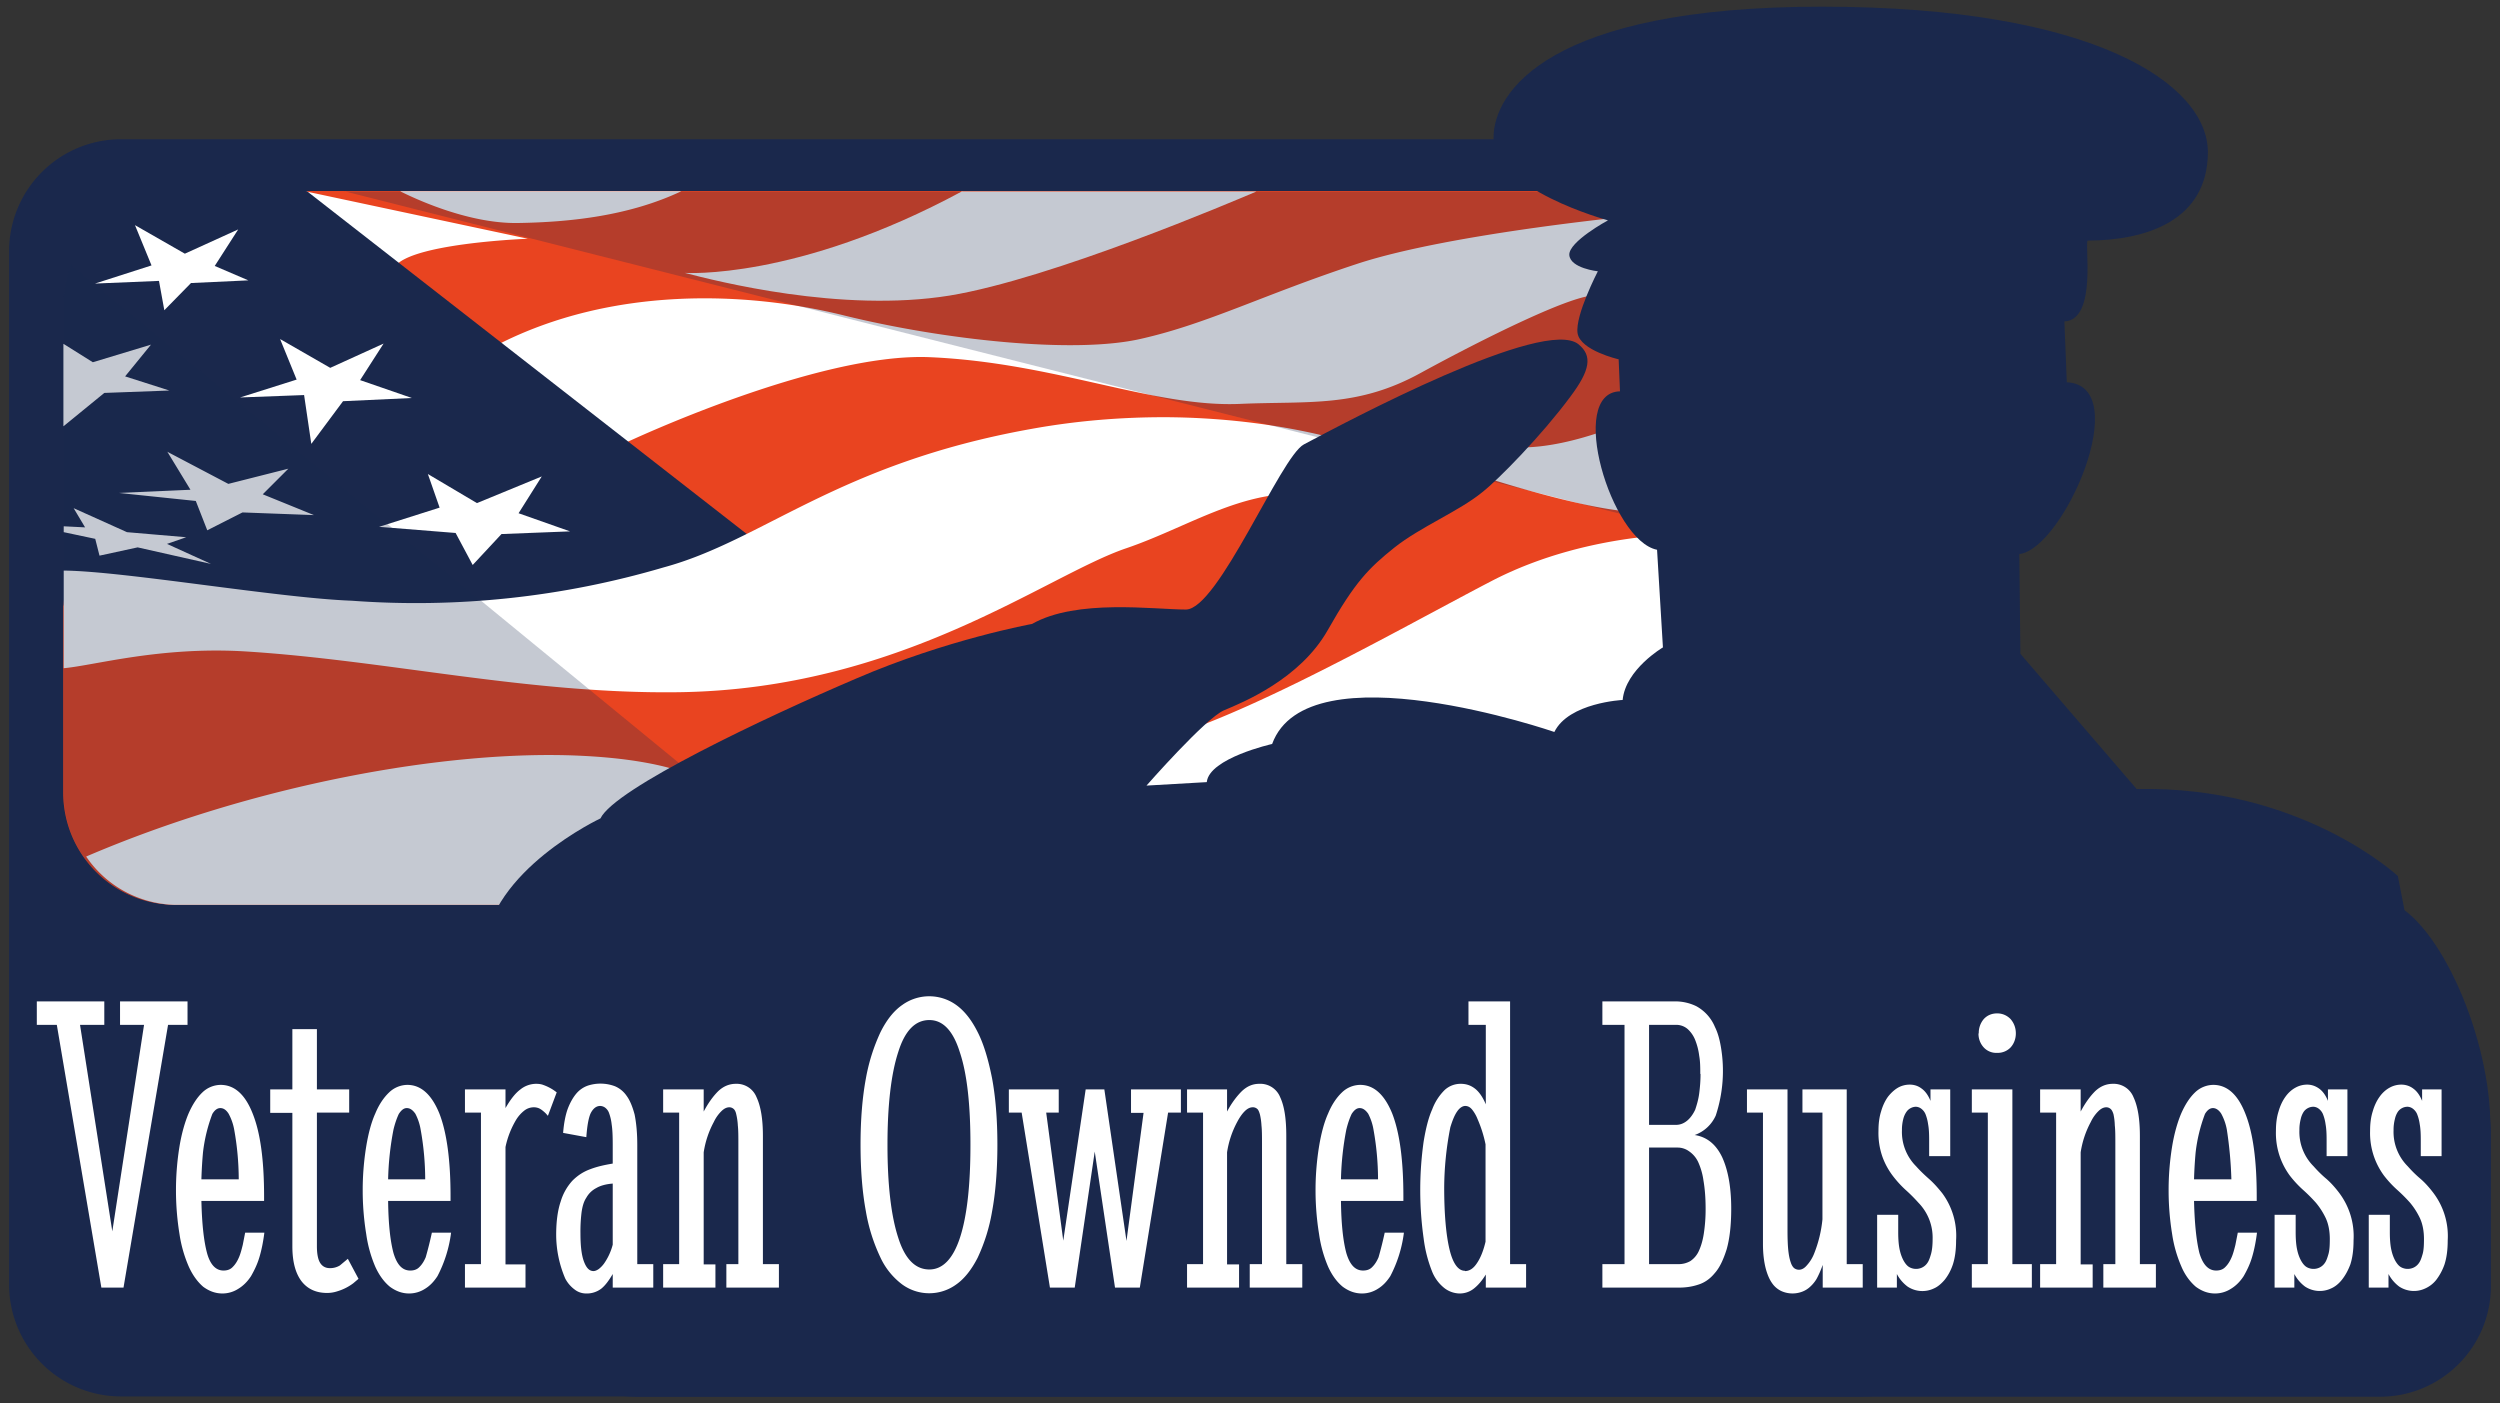
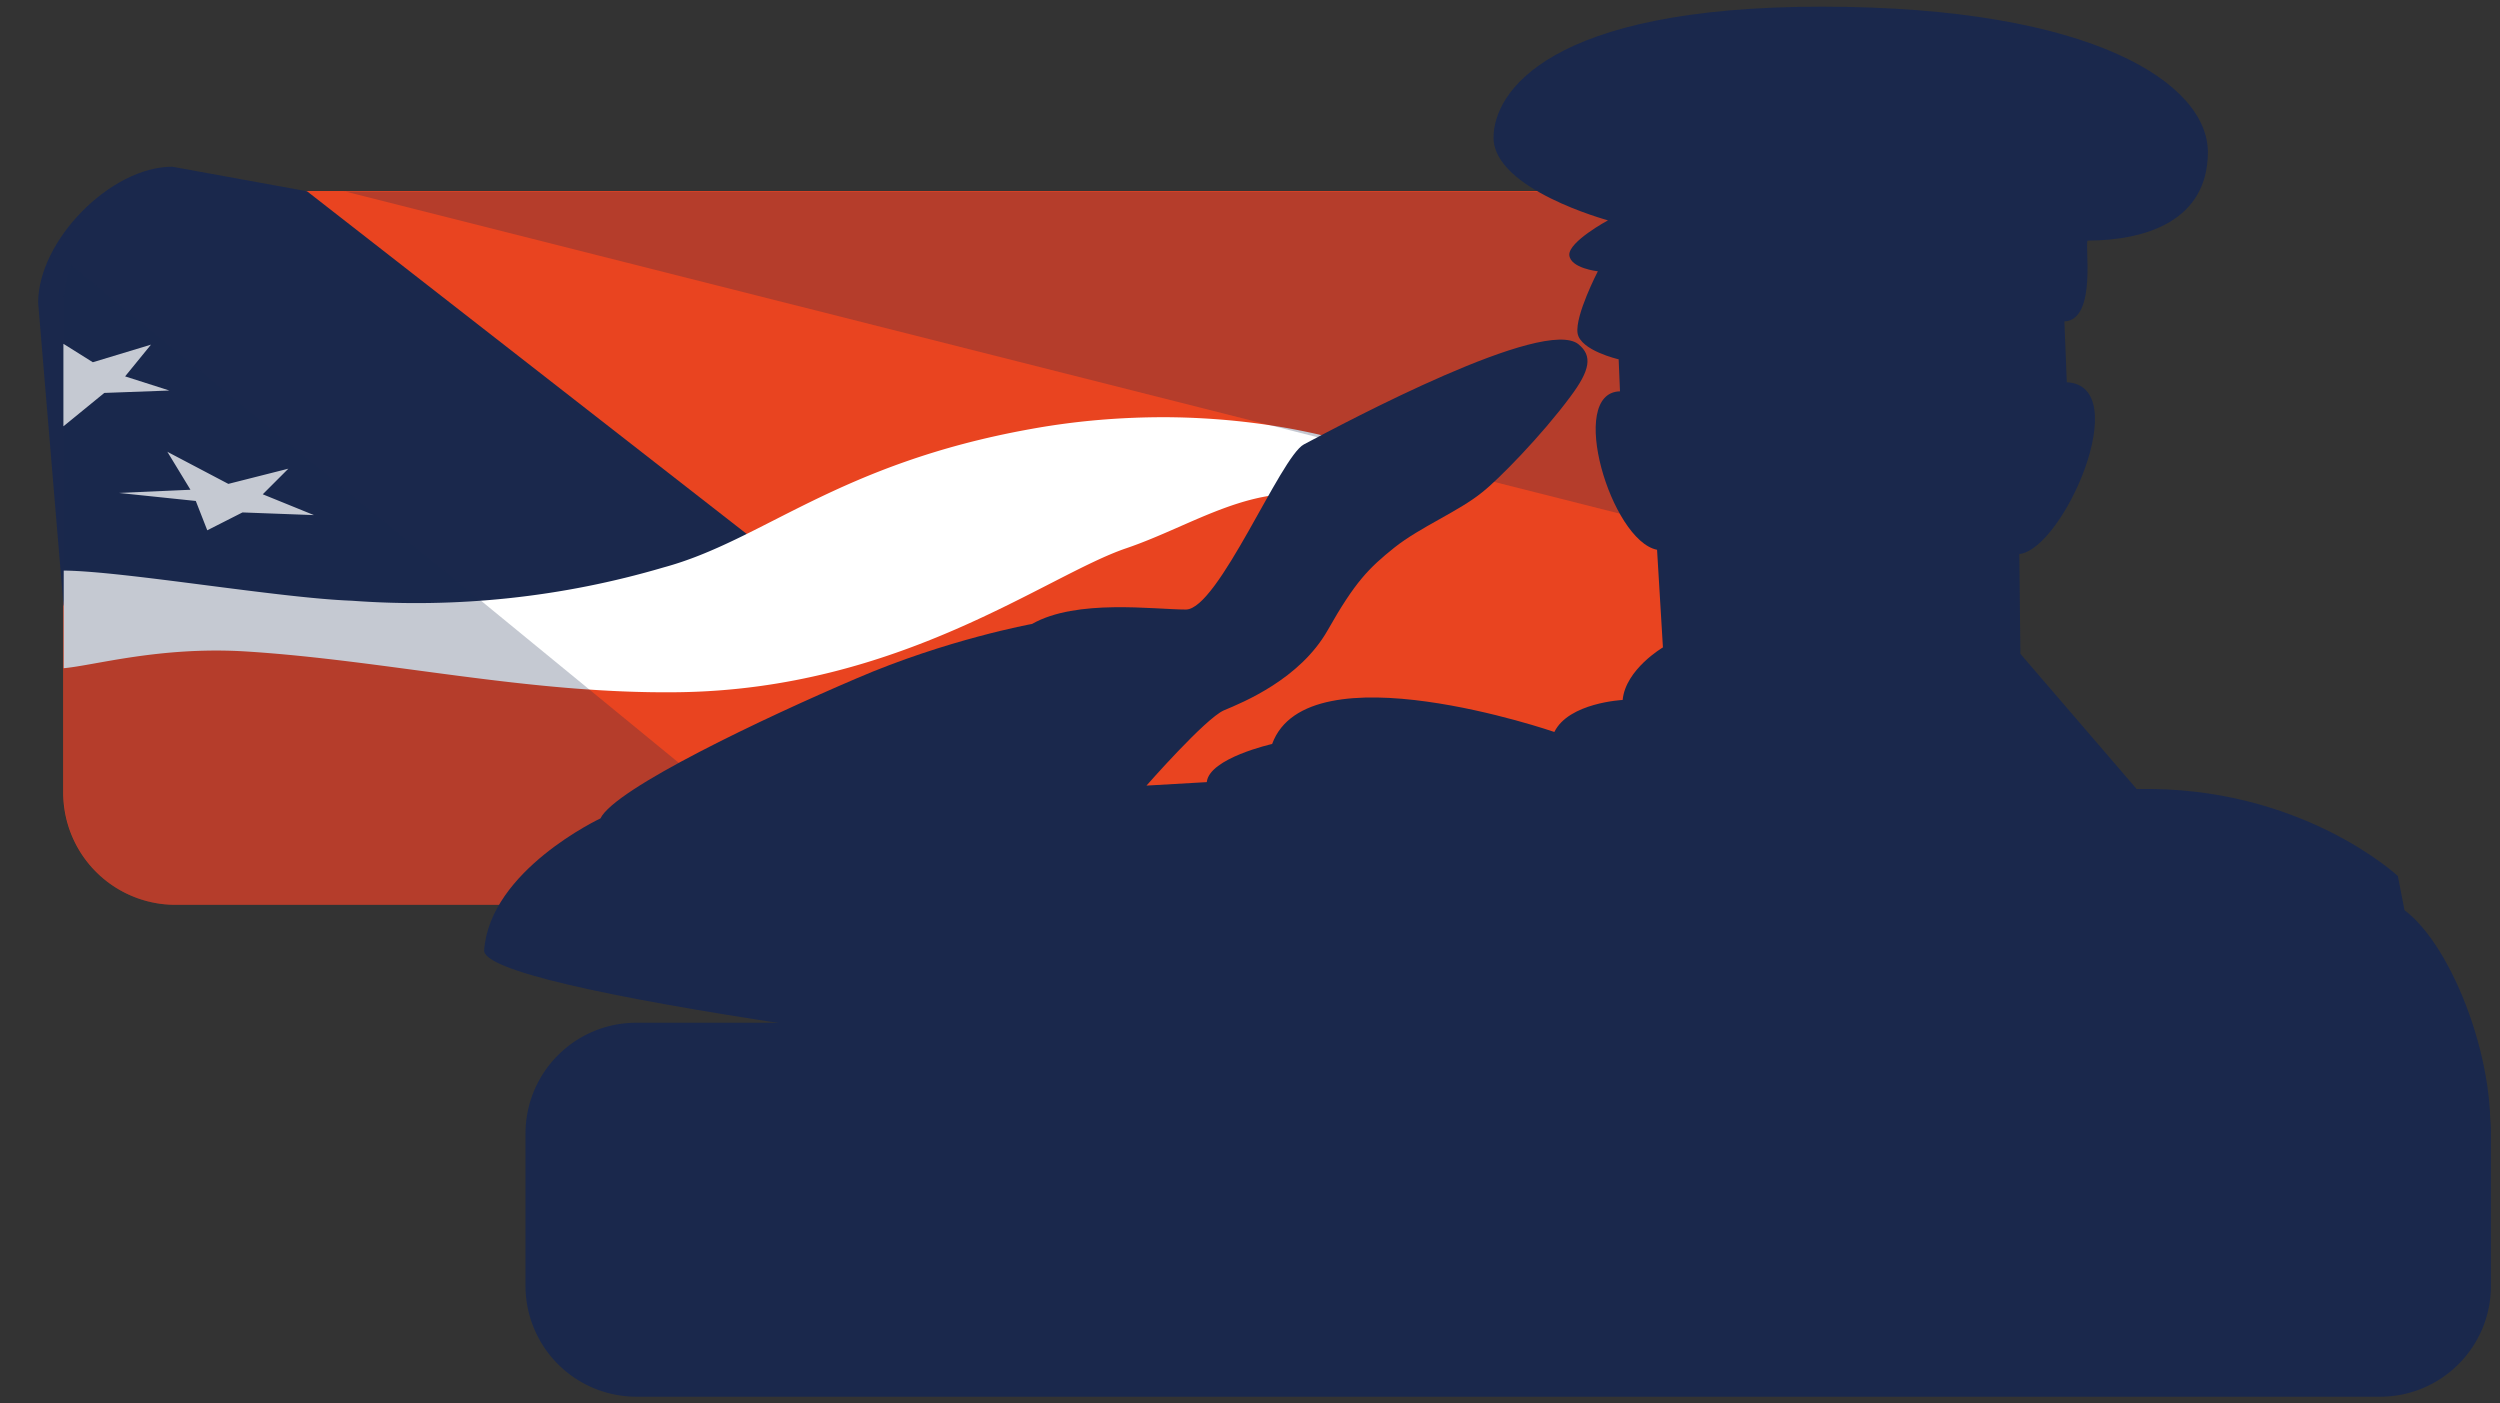
<svg xmlns="http://www.w3.org/2000/svg" xml:space="preserve" stroke-linecap="round" stroke-linejoin="round" stroke-miterlimit="10" clip-rule="evenodd" viewBox="0 0 93.72 52.6">
  <rect x="0" y="0" width="93.72" height="52.6" fill="#333333" stroke="none" />
  <g fill-rule="evenodd">
-     <path fill="#1a284c" d="M4.54 5.22h65.28a4.2 4.2 0 0 1 4.2 4.2v38.73a4.2 4.2 0 0 1-4.2 4.2H4.54a4.2 4.2 0 0 1-4.2-4.2V9.42a4.2 4.2 0 0 1 4.2-4.2" />
    <path fill="#e94420" d="M6.58 7.16h54.55a4.21 4.21 0 0 1 4.21 4.22V29.7a4.21 4.21 0 0 1-4.21 4.22H6.58a4.21 4.21 0 0 1-4.21-4.22V11.38a4.21 4.21 0 0 1 4.21-4.22" />
    <path fill="#1a284c" d="M23.86 38.34h65.36c2.3 0 4.16 1.86 4.16 4.16v5.7c0 2.3-1.86 4.16-4.16 4.16H23.86a4.16 4.16 0 0 1-4.16-4.17V42.5c0-2.3 1.86-4.16 4.16-4.16" />
  </g>
  <g fill-rule="evenodd">
-     <path fill="#fff" d="M15 7.17c.4.2 2.48 1.22 4.41 1.19 1.98-.03 4.18-.27 6.13-1.19zm-3.56 0 3.41 3.35c-1.04-1.35 4.94-1.57 4.94-1.57zm50.22.88s-7.22.67-10.78 1.84c-3.55 1.17-5.59 2.24-8.1 2.81-2.5.58-7.43.04-11.12-.87-3.68-.92-8.73-1.1-13.02 1.1l4.83 3.66s7.16-3.38 11.38-3.2c4.7.2 8.41 1.9 11.66 1.75 2.56-.11 4.37.15 6.75-1.16 2.38-1.3 5.8-3 6.59-2.9s1.81-3.03 1.81-3.03M64 20.02s-4.26-.24-8.12 1.78c-3.86 2.01-10.68 5.95-13.97 6.25-3.28.3-.31 3.75-.31 3.75l22.16.1.25-11.88Zm-2.24-4.54s-2.72 1.37-4.91 1.29c-2.19-.09-1.78.93-1.78.93s5.16 1.75 6.9 1.47c1.75-.28-.21-3.69-.21-3.69M21.73 28.33c-5.01-.23-12.25 1.1-18.5 3.78a4.13 4.13 0 0 0 3.34 1.81h18.75c1.61-1.34 3.75-3.51.72-4.81-1.05-.45-2.55-.7-4.31-.78" />
-     <path fill="#fff" d="M36.07 7.17c-6.2 3.35-10.4 3.06-10.4 3.06 1.16.3 5.86 1.51 9.93.85 3.83-.63 10.65-3.54 11.5-3.9H36.07Z" />
    <path fill="#1a284c" d="M6.46 6.25c-2.32 0-5.03 2.77-5.03 5.1l.95 11.35 15.38 1.13 11.43-2.88L11.51 7.17z" />
    <path fill="#fff" d="M43.66 15.64c-1.5 0-3.18.11-5 .44-7.26 1.3-10.05 4.18-13.78 5.19a32.8 32.8 0 0 1-11.69 1.25c-2.74-.1-8.54-1.11-10.8-1.13v3.66c1.18-.11 3.61-.82 6.8-.63 5.3.33 10.6 1.6 16.22 1.53 8.35-.1 13.8-4.38 16.82-5.4 2.55-.87 4.8-2.54 7.59-1.9 2.78.62 1.31-1.88 1.31-1.88s-2.94-1.11-7.47-1.13M6.27 16.93l.87 1.43-2.68.12 2.88.3.43 1.1 1.32-.67 2.68.1-1.92-.78.96-.96-2.25.57-2.3-1.21ZM2.38 12.9v3.08l1.53-1.25 2.44-.09-1.66-.53.97-1.19-2.18.66-1.1-.69Z" />
-     <path fill="#fff" d="m2.76 19.05.43.72-.8-.04v.22l1.18.25.16.63 1.43-.31 2.75.62-1.65-.75.72-.25-2.22-.19zm2.3-10.61.62 1.51-2.12.68 2.4-.1.2 1.1 1-1.02 2.15-.1-1.26-.54.88-1.37-2 .91zm5.44 4.27.62 1.52L9 14.9l2.4-.09.27 1.83 1.19-1.6 2.58-.12-1.94-.67.88-1.37-2 .91zm5.54 5.06.44 1.26-2.27.72 2.87.23.64 1.2 1.08-1.16 2.57-.1-1.93-.68.87-1.38-2.43 1z" />
    <path fill="#1a284c" d="M12.91 7.17 65.25 20.4l.1-9c0-2.33-1.9-4.22-4.22-4.22H12.91ZM2.66 9.92c-.17.46-.28.95-.28 1.47V29.7a4.2 4.2 0 0 0 4.19 4.22h25.37z" opacity=".25" />
    <path fill="#1a284c" d="M93.3 43.23c.41-3.2-1.34-7.75-3.16-9.11l-.25-1.28s-3.64-3.4-9.79-3.26l-4.36-5.07-.04-3.74c1.65-.18 4.34-6.31 1.78-6.44l-.09-2.28c1.26-.06.73-3.03.88-3.03 2.2-.01 4.48-.75 4.5-3.3.01-2.55-4.22-5.47-14.48-5.47s-12.3 3.22-12.3 4.91c0 1.94 4.29 3.1 4.29 3.1s-1.48.8-1.45 1.3c.04.5 1.07.61 1.07.61s-.86 1.66-.76 2.32c.1.65 1.54.98 1.54.98l.05 1.2c-2 .05-.33 5.6 1.39 5.94l.22 3.66s-1.4.82-1.51 1.97c0 0-2.02.1-2.56 1.2 0 0-9.25-3.19-10.58.45 0 0-2.36.53-2.45 1.43l-2.26.13s2.2-2.51 2.9-2.82c.72-.3 2.85-1.17 3.89-3 1.03-1.82 1.54-2.33 2.5-3.1.98-.78 2.42-1.36 3.3-2.08.59-.46 2.22-2.12 3.3-3.58.75-1 .83-1.53.31-1.96-1.27-1.06-8.7 2.9-10.3 3.75-.87.46-3.21 6.18-4.42 6.19-1.2 0-4.1-.41-5.77.54 0 0-3.2.58-6.6 2.05-3.42 1.46-9.04 4.12-9.58 5.24 0 0-4.14 1.94-4.36 4.94-.21 3 74.83 10.18 75.15 7.61" />
  </g>
-   <path fill="#fff" fill-rule="evenodd" d="M1.37 37.54h2.54v.88H3l1.21 7.74 1.19-7.74h-.9v-.88h2.53v.88H6.3l-1.67 9.85H3.8l-1.67-9.85h-.75v-.88Zm7.58 6.67a10.6 10.6 0 0 0-.17-1.86 2 2 0 0 0-.21-.6c-.09-.14-.19-.21-.31-.21-.11 0-.21.07-.3.22a6 6 0 0 0-.35 1.44c-.03.33-.05.66-.06 1.01zm-.57 3.42c.14 0 .26-.04.35-.14.1-.1.17-.22.23-.36s.1-.3.14-.46l.09-.46h.72c-.04.32-.1.63-.18.9-.08.28-.2.52-.32.73-.13.2-.29.36-.47.47a1.1 1.1 0 0 1-.6.18c-.27 0-.5-.09-.72-.25-.2-.17-.39-.42-.54-.75a4.8 4.8 0 0 1-.35-1.22 10.3 10.3 0 0 1 0-3.3c.08-.48.2-.9.34-1.23.15-.34.32-.6.52-.79a1 1 0 0 1 .68-.28c.52 0 .92.36 1.2 1.07.29.72.43 1.75.43 3.11v.17H7.55c.02.86.09 1.5.21 1.95.12.44.33.66.62.66m3.99-.09a.7.7 0 0 0 .37-.1l.3-.25.4.75-.2.17a1.9 1.9 0 0 1-.6.3 1.2 1.2 0 0 1-.38.06c-.4 0-.72-.14-.95-.43-.23-.3-.35-.73-.35-1.32v-5h-.83v-.88h.83v-2.26h.92v2.26h1.21v.87h-1.21v5.01c0 .28.04.49.12.62s.2.2.37.2m3.57-3.33a10.6 10.6 0 0 0-.17-1.86 2 2 0 0 0-.2-.6c-.1-.14-.2-.21-.32-.21-.11 0-.2.07-.3.22-.07.15-.14.34-.2.59a11 11 0 0 0-.2 1.86h1.4Zm-.56 3.42c.14 0 .26-.04.35-.14.1-.1.17-.22.23-.36a14 14 0 0 0 .23-.92h.72a4.8 4.8 0 0 1-.51 1.63c-.13.2-.28.36-.46.47a1.1 1.1 0 0 1-.6.18c-.27 0-.5-.09-.72-.25-.21-.17-.4-.42-.55-.75a4.8 4.8 0 0 1-.34-1.22 10.3 10.3 0 0 1 0-3.3c.08-.48.19-.9.34-1.23.14-.34.32-.6.52-.79a1 1 0 0 1 .68-.28c.51 0 .91.36 1.2 1.07.28.72.42 1.75.42 3.11v.17h-2.34c.01.86.08 1.5.2 1.95.13.44.33.66.63.66m2.05-6.79h1.52v.7c.19-.33.37-.56.56-.7a.95.95 0 0 1 .58-.21c.1 0 .19.01.27.04a1.8 1.8 0 0 1 .4.2l.11.08-.33.88-.07-.08a1 1 0 0 0-.11-.1.7.7 0 0 0-.15-.1.5.5 0 0 0-.2-.04.58.58 0 0 0-.35.12 1.3 1.3 0 0 0-.3.33 3.3 3.3 0 0 0-.41 1.04v4.4h.75v.87h-2.27v-.88h.6v-5.68h-.6zm5.54 3.53c-.26.02-.47.08-.62.17a.9.9 0 0 0-.37.36c-.1.15-.15.34-.18.56a6 6 0 0 0-.04.78c0 .46.04.81.13 1.05s.2.36.36.36c.06 0 .13-.03.2-.08a1 1 0 0 0 .2-.21 2.2 2.2 0 0 0 .32-.7v-2.3Zm-1.86-1.9c.03-.37.09-.68.18-.92.09-.23.2-.42.32-.56a1 1 0 0 1 .42-.29 1.54 1.54 0 0 1 1.02.02 1 1 0 0 1 .44.36c.12.16.22.4.3.7.06.3.1.67.1 1.14v4.47h.6v.88h-1.52v-.51c-.14.24-.28.43-.43.55a.9.9 0 0 1-.58.18.7.7 0 0 1-.42-.15 1.2 1.2 0 0 1-.35-.41 4.2 4.2 0 0 1-.34-1.64c0-.51.06-.93.17-1.25a2 2 0 0 1 .44-.78c.2-.2.42-.34.67-.43.26-.1.54-.16.84-.21v-.72c0-.31-.01-.56-.04-.75a1.8 1.8 0 0 0-.1-.43.43.43 0 0 0-.15-.2.33.33 0 0 0-.18-.06c-.15 0-.27.1-.36.28-.08.18-.13.48-.16.89zm3.75-1.63h1.52v.83c.17-.32.35-.57.54-.76.2-.19.42-.28.67-.28a.8.8 0 0 1 .77.5c.16.34.24.82.24 1.45v4.81h.6v.88h-1.97v-.88h.45v-4.5c0-.3 0-.52-.02-.7a2.3 2.3 0 0 0-.06-.42c-.02-.1-.06-.17-.1-.2a.24.24 0 0 0-.16-.06q-.15 0-.3.15c-.1.1-.2.23-.28.4a3.5 3.5 0 0 0-.38 1.14v4.2h.44v.87h-1.96v-.88h.6v-5.68h-.6zm12.53 2.08c0 .96-.07 1.8-.2 2.5a6.7 6.7 0 0 1-.54 1.73c-.23.45-.5.79-.8 1a1.72 1.72 0 0 1-2.03 0 2.66 2.66 0 0 1-.81-1 6.6 6.6 0 0 1-.55-1.74c-.13-.7-.2-1.53-.2-2.5 0-.95.07-1.78.2-2.48a7 7 0 0 1 .55-1.74c.23-.46.5-.8.82-1.02a1.73 1.73 0 0 1 2.01 0q.465.33.81 1.02c.23.45.4 1.03.54 1.73.13.7.2 1.53.2 2.5m-1.01 0c0-1.53-.13-2.68-.4-3.48q-.375-1.2-1.14-1.2c-.53 0-.92.4-1.17 1.21-.26.8-.4 1.96-.4 3.47 0 1.52.14 2.67.4 3.47q.375 1.2 1.17 1.2c.5 0 .89-.4 1.15-1.2s.39-1.95.39-3.47m3.92 5.35h-.94l-1.06-6.56h-.48v-.87h1.87v.87h-.47l.64 4.8.84-5.67h.7l.83 5.68.64-4.8h-.47v-.88h1.87v.87h-.48l-1.06 6.56h-.93l-.76-5.1-.75 5.1Zm4.2-7.43H46v.83c.17-.32.36-.57.55-.76.2-.19.41-.28.66-.28a.8.8 0 0 1 .78.5c.16.34.23.82.23 1.45v4.81h.6v.88h-1.97v-.88h.46v-4.5c0-.3 0-.52-.02-.7a2.3 2.3 0 0 0-.06-.42c-.03-.1-.06-.17-.1-.2a.24.24 0 0 0-.17-.06q-.15 0-.3.15c-.1.1-.19.23-.28.4A3.5 3.5 0 0 0 46 43.2v4.2h.45v.87H44.5v-.88h.6v-5.68h-.6zm7.16 3.37a10.6 10.6 0 0 0-.17-1.86 2 2 0 0 0-.2-.6c-.1-.14-.2-.21-.32-.21-.11 0-.2.07-.3.22-.07.15-.14.34-.2.59a11 11 0 0 0-.2 1.86h1.4Zm-.56 3.42c.14 0 .26-.04.35-.14.1-.1.17-.22.23-.36a14 14 0 0 0 .23-.92h.72a4.8 4.8 0 0 1-.51 1.63c-.13.2-.28.36-.46.47a1.1 1.1 0 0 1-.6.18c-.27 0-.5-.09-.72-.25-.21-.17-.4-.42-.55-.75a4.8 4.8 0 0 1-.34-1.22 10.3 10.3 0 0 1 0-3.3c.08-.48.19-.9.34-1.23.14-.34.32-.6.52-.79a1 1 0 0 1 .68-.28c.51 0 .91.36 1.2 1.07.28.72.42 1.75.42 3.11v.17h-2.34c.01.86.08 1.5.2 1.95.13.44.33.66.63.66m6.1.64h-1.5v-.49c-.14.23-.29.4-.44.52a.85.85 0 0 1-.55.19.96.96 0 0 1-.56-.2 1.5 1.5 0 0 1-.47-.64 5 5 0 0 1-.31-1.22 13 13 0 0 1 0-3.64c.08-.48.18-.89.32-1.2a2 2 0 0 1 .47-.73.88.88 0 0 1 .6-.23c.19 0 .36.05.52.17.15.11.3.31.42.6v-2.98h-.65v-.88h1.56v9.85h.6v.88Zm-2.28-.62q.255 0 .45-.3c.13-.19.24-.46.32-.8V42.9a4.7 4.7 0 0 0-.3-.95 1.4 1.4 0 0 0-.2-.35c-.08-.1-.17-.14-.26-.14-.1 0-.21.07-.3.2-.1.14-.18.34-.26.6a12 12 0 0 0-.23 2.25c0 1 .07 1.79.2 2.33s.33.8.58.8Zm5.15-10.11h2.75a1.8 1.8 0 0 1 .77.18 1.57 1.57 0 0 1 .7.78c.1.2.17.44.22.73a5.34 5.34 0 0 1-.19 2.59 1.37 1.37 0 0 1-.79.73c.46.07.8.35 1.03.83.22.48.34 1.12.34 1.93 0 .63-.06 1.13-.17 1.52-.12.38-.26.69-.45.9-.18.22-.39.36-.62.43-.24.08-.48.11-.73.11h-2.86v-.88h.83v-8.97h-.83zm3.87 7.76c0-.4-.03-.75-.08-1.04a2.5 2.5 0 0 0-.2-.7 1 1 0 0 0-.34-.4.73.73 0 0 0-.42-.14h-1.08v4.37h1.11c.16 0 .3-.04.43-.11a.9.9 0 0 0 .32-.37c.08-.17.15-.39.19-.65a6 6 0 0 0 .07-.96m-.2-5.04c0-.23 0-.46-.04-.68a2.4 2.4 0 0 0-.15-.59 1.1 1.1 0 0 0-.28-.41.65.65 0 0 0-.45-.16h-1v3.75h1c.17 0 .31-.06.43-.16s.22-.24.3-.41c.06-.18.12-.38.15-.61s.05-.48.05-.73Zm6.09 8.01h-1.5v-.85q-.12.33-.24.54a1.3 1.3 0 0 1-.28.32c-.1.08-.2.13-.3.16a1.02 1.02 0 0 1-.73-.04.87.87 0 0 1-.35-.3c-.1-.14-.18-.33-.24-.56-.06-.24-.1-.54-.1-.9v-4.93h-.6v-.87h1.52v5.3c0 .3.01.55.03.74.02.18.05.33.09.44.03.1.08.18.13.22a.3.3 0 0 0 .18.06c.1 0 .2-.05.3-.17.1-.11.2-.26.27-.44a4.7 4.7 0 0 0 .31-1.28v-4h-.75v-.87h1.66v6.55h.6zm.54 0v-2.73h.79v.66c0 .27.02.5.06.67.04.18.1.32.16.42s.13.18.21.22a.52.52 0 0 0 .46.01.5.5 0 0 0 .2-.17c.06-.08.1-.2.14-.34s.06-.33.06-.56a1.87 1.87 0 0 0-.53-1.36 6 6 0 0 0-.49-.49 4 4 0 0 1-.48-.53 2.7 2.7 0 0 1-.38-.7 2.7 2.7 0 0 1-.15-.97c0-.28.03-.52.1-.74.06-.21.15-.4.26-.55.11-.14.24-.26.38-.34a.9.9 0 0 1 .43-.11q.255 0 .45.15c.14.1.25.26.33.46v-.43h.74v2.5h-.79v-.62c0-.23-.01-.42-.04-.58a1.6 1.6 0 0 0-.1-.38.5.5 0 0 0-.16-.2.35.35 0 0 0-.2-.07.44.44 0 0 0-.19.05.43.43 0 0 0-.16.14.8.8 0 0 0-.12.27 1.6 1.6 0 0 0-.05.42 1.82 1.82 0 0 0 .53 1.35c.15.17.32.33.49.48s.33.33.49.53a2.68 2.68 0 0 1 .52 1.77c0 .36-.04.65-.12.9-.08.24-.19.43-.31.58-.13.15-.26.26-.4.32a1 1 0 0 1-.99-.07 1.4 1.4 0 0 1-.4-.47v.51zm3.55-7.43h1.52v6.55h.73v.88h-2.25v-.88h.6v-5.68h-.6zm.26-2.1a.8.8 0 0 1 .19-.54c.13-.14.3-.21.5-.21.19 0 .36.07.5.21.13.15.2.33.2.54 0 .2-.07.39-.2.53a.67.67 0 0 1-.5.2.64.64 0 0 1-.5-.2.75.75 0 0 1-.2-.53Zm2.3 2.1H78v.83c.17-.32.35-.57.54-.76.2-.19.42-.28.67-.28a.8.8 0 0 1 .77.5c.16.34.24.82.24 1.45v4.81h.6v.88h-1.97v-.88h.45v-4.5c0-.3 0-.52-.02-.7a2.3 2.3 0 0 0-.05-.42c-.03-.1-.07-.17-.11-.2a.24.24 0 0 0-.16-.06q-.15 0-.3.15c-.1.1-.2.23-.28.4A3.5 3.5 0 0 0 78 43.2v4.2h.45v.87h-1.97v-.88h.6v-5.68h-.6zm7.17 3.37a15 15 0 0 0-.17-1.86 2 2 0 0 0-.21-.6c-.09-.14-.2-.21-.31-.21s-.21.07-.3.22a6 6 0 0 0-.35 1.44c-.03.33-.05.66-.06 1.01zm-.57 3.42c.14 0 .26-.04.35-.14.1-.1.17-.22.23-.36s.1-.3.14-.46l.09-.46h.72c-.04.32-.1.63-.18.9-.08.28-.2.52-.32.73-.13.2-.29.36-.47.47a1.1 1.1 0 0 1-.6.18c-.27 0-.5-.09-.72-.25-.2-.17-.4-.42-.54-.75a4.8 4.8 0 0 1-.35-1.22 10.3 10.3 0 0 1 0-3.3c.08-.48.2-.9.34-1.23.15-.34.32-.6.52-.79a1 1 0 0 1 .68-.28c.52 0 .92.36 1.2 1.07.29.72.43 1.75.43 3.11v.17h-2.35c.02.86.09 1.5.2 1.95q.195.66.63.66m2.19.64v-2.73h.79v.66c0 .27.02.5.06.67.04.18.1.32.16.42s.13.18.21.22a.52.52 0 0 0 .46.01.5.5 0 0 0 .2-.17c.06-.08.1-.2.14-.34s.05-.33.05-.56q0-.45-.15-.78c-.1-.21-.22-.4-.37-.58a6 6 0 0 0-.49-.49 4 4 0 0 1-.49-.53 2.7 2.7 0 0 1-.37-.7 2.7 2.7 0 0 1-.15-.97c0-.28.03-.52.1-.74.06-.21.15-.4.26-.55.1-.14.23-.26.38-.34a.9.9 0 0 1 .43-.11q.24 0 .45.15c.14.1.25.26.33.46v-.43H88v2.5h-.78v-.62c0-.23-.01-.42-.04-.58a1.6 1.6 0 0 0-.1-.38.5.5 0 0 0-.16-.2.35.35 0 0 0-.2-.07.44.44 0 0 0-.2.05.44.44 0 0 0-.16.14.8.8 0 0 0-.11.27 1.6 1.6 0 0 0-.05.42 1.82 1.82 0 0 0 .53 1.35c.15.17.31.33.49.48.17.15.33.33.48.53a2.7 2.7 0 0 1 .53 1.77c0 .36-.04.65-.12.9-.09.24-.2.43-.32.58s-.26.26-.4.32a1 1 0 0 1-.98-.07 1.4 1.4 0 0 1-.4-.47v.51zm3.53 0v-2.73h.79v.66c0 .27.02.5.06.67.04.18.1.32.16.42s.13.18.21.22a.52.52 0 0 0 .46.01.5.5 0 0 0 .2-.17c.06-.08.1-.2.14-.34s.05-.33.05-.56q0-.45-.15-.78c-.1-.21-.22-.4-.37-.58a6 6 0 0 0-.49-.49 4 4 0 0 1-.49-.53 2.7 2.7 0 0 1-.37-.7 2.7 2.7 0 0 1-.15-.97c0-.28.03-.52.1-.74.06-.21.15-.4.26-.55.1-.14.23-.26.38-.34a.9.9 0 0 1 .43-.11c.16 0 .32.05.45.15.14.1.25.26.33.46v-.43h.73v2.5h-.78v-.62c0-.23-.01-.42-.04-.58a1.6 1.6 0 0 0-.1-.38.5.5 0 0 0-.16-.2.35.35 0 0 0-.2-.07.44.44 0 0 0-.2.05.43.43 0 0 0-.16.14.8.8 0 0 0-.11.27 1.6 1.6 0 0 0-.05.42 1.82 1.82 0 0 0 .53 1.35c.15.17.31.33.49.48.17.15.33.33.48.53a2.68 2.68 0 0 1 .53 1.77c0 .36-.04.65-.12.9a2.1 2.1 0 0 1-.31.58 1.1 1.1 0 0 1-.41.32 1 1 0 0 1-.98-.07 1.4 1.4 0 0 1-.4-.47v.51z" />
</svg>